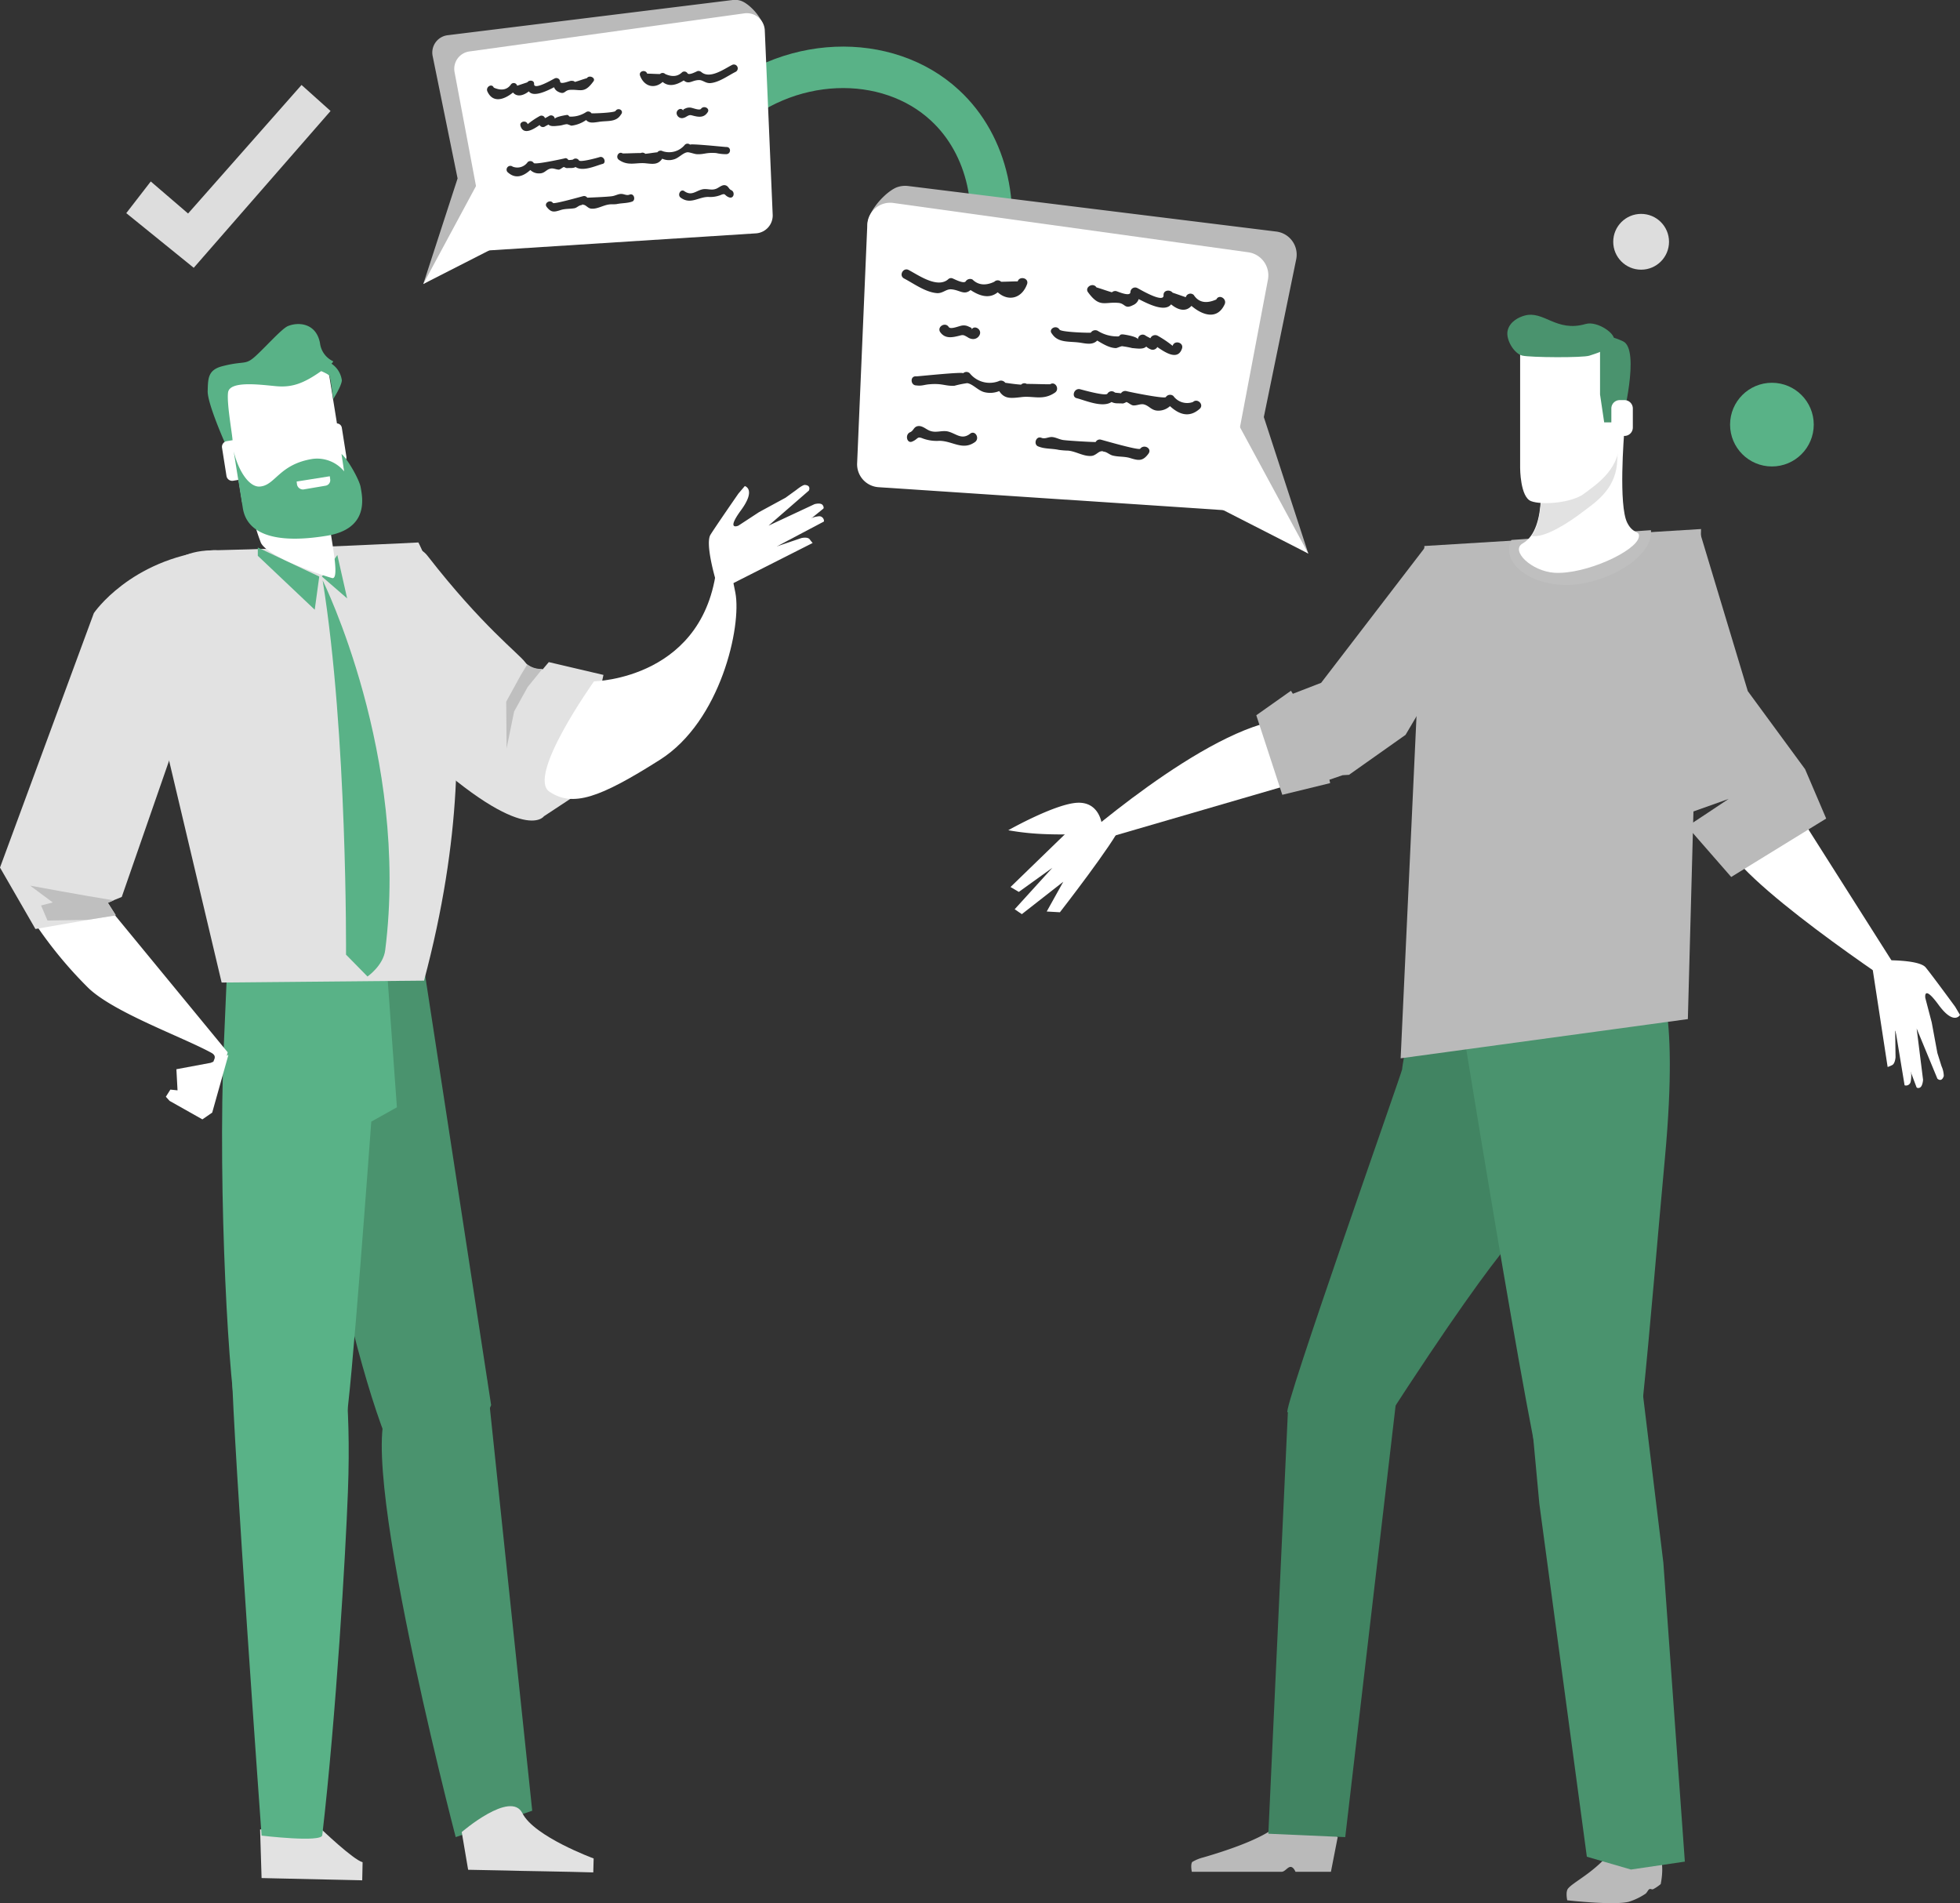
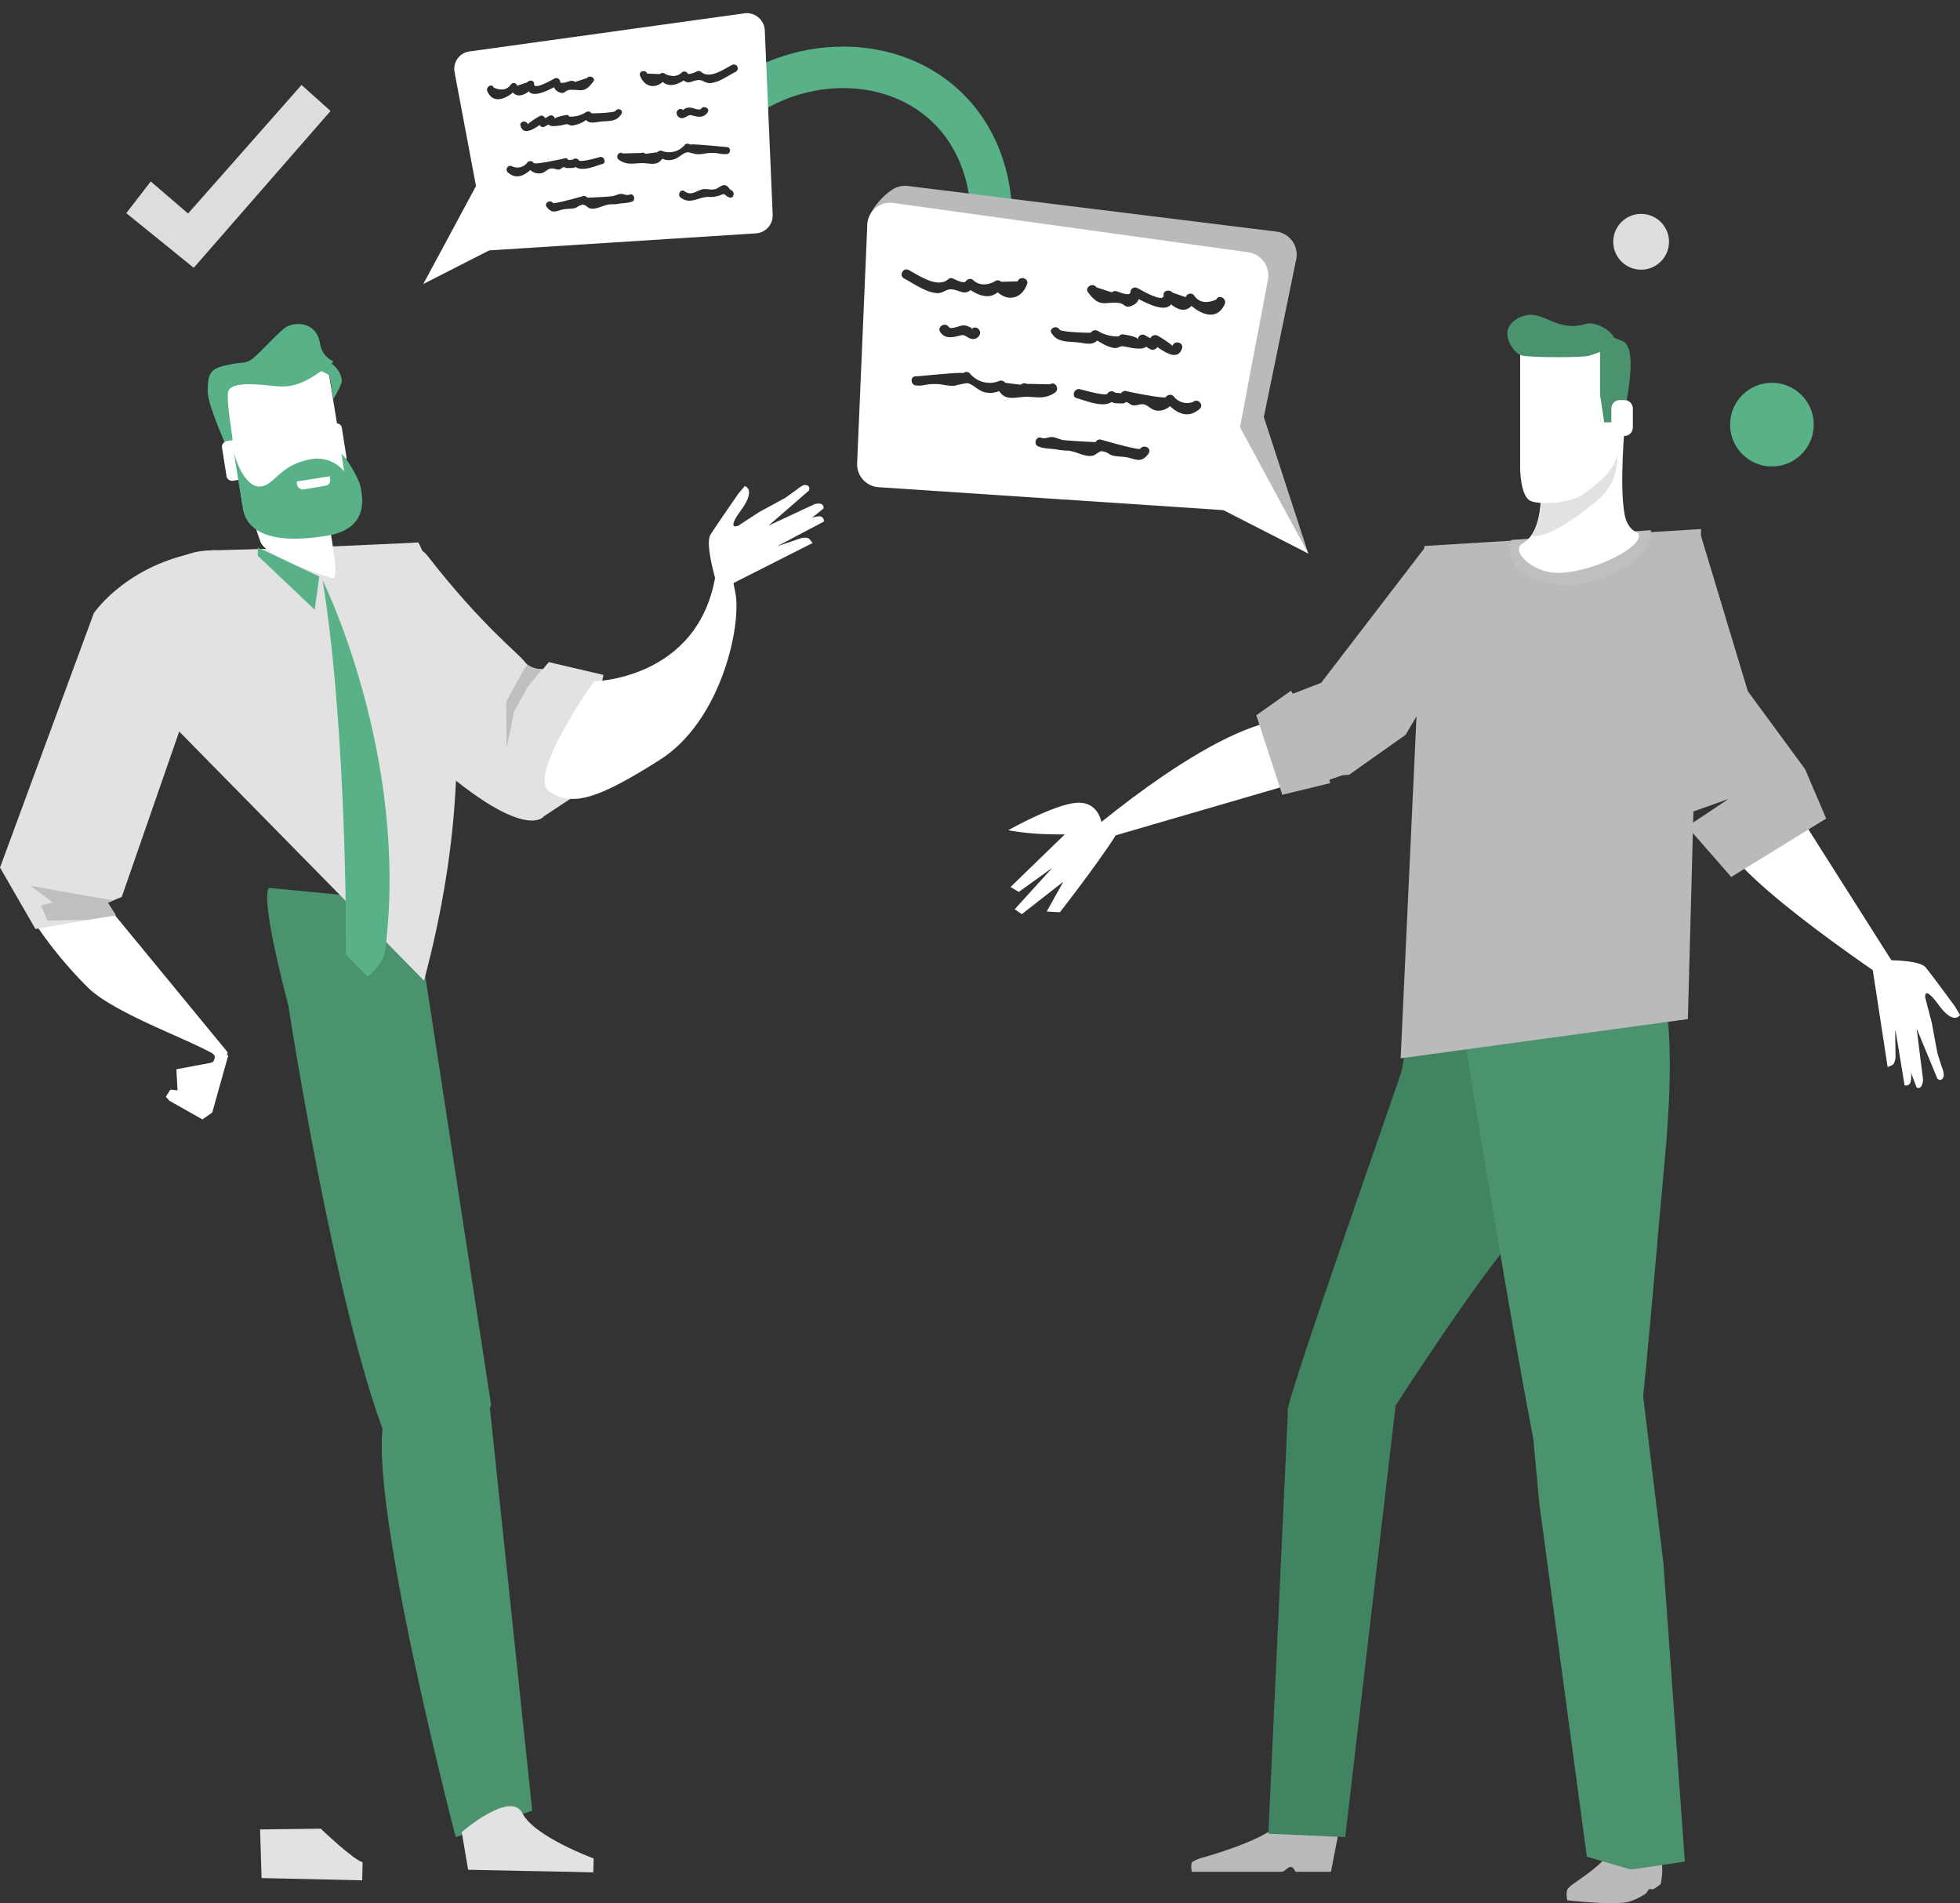
<svg xmlns="http://www.w3.org/2000/svg" viewBox="0 0 520 504.9">
  <rect x="0" y="0" width="520" height="504.9" fill="#333333" stroke="none" />
  <defs>
    <style>.cls-1{fill:none;stroke:#59b287;stroke-miterlimit:10;stroke-width:11px;}.cls-2{fill:#bababa;}.cls-3{fill:#fff;}.cls-4{fill:#2c2c2d;}.cls-5{fill:#ddd;}.cls-6{fill:#59b287;}.cls-7{fill:#e2e2e2;}.cls-8{fill:#4a936e;}.cls-9{fill:#bfbfbf;}.cls-10{fill:#418462;}</style>
  </defs>
  <g id="Layer_2" data-name="Layer 2">
    <g id="layer_1-2" data-name="layer 1">
      <path class="cls-1" d="M260.7,72.54c5.3-16.5,1.4-34.1-10-44.6-15.2-14.1-42-13.8-60,3.4" />
      <path class="cls-2" d="M347.1,146.84l-11.8-36.2,8.6-41.9a6.16,6.16,0,0,0-5.2-7.3l-97.8-12.1a6.5,6.5,0,0,0-3.1.4h0c-3.7,1.6-9.6,8.7-7,11.8l38.2,38.7Z" />
      <path class="cls-3" d="M324.8,135.34l11.6-61.2a6.18,6.18,0,0,0-5.1-7.2L237,53.84a6.08,6.08,0,0,0-6.9,5.8l-2.7,63.3a6.09,6.09,0,0,0,5.7,6.3Z" />
      <polygon class="cls-3" points="326 107.84 347.1 146.84 314.6 130.24 326 107.84" />
      <path class="cls-4" d="M290.9,76.24c1.4.4,2.7.9,4.1,1.3a1.31,1.31,0,0,1,1.2-.3c.6.2,3.6,1.5,3.7.3a1.26,1.26,0,0,1,1.9-1.1c.1,0,7,4.2,6.9,1.9-.1-1.4,1.7-1.6,2.4-.7,1.2.4,2.3.8,3.5,1.2a1.27,1.27,0,0,1,2.1-.6q1.95,3,6,1.2c.7-1.5,2.9-.2,2.2,1.3-2,4.3-6,2.8-8.8.4-1.5,1.7-3.6,1.1-5.4-.4-1.6,2.1-5.9,0-8.6-1.4a2.57,2.57,0,0,1-1.5,1.6c-2.3,1.2-2-.5-4-.6-3.6-.3-4.9,1.4-8-2.9C287.8,76.14,290,74.84,290.9,76.24Z" />
      <path class="cls-4" d="M241.1,71.64c2.5,1.3,7.5,4.9,10.4,2.5a1.1,1.1,0,0,1,1.2-.3c.7.3,3,1.5,3.5.8a1.41,1.41,0,0,1,1.8-.5c1.5,1.5,3.5,1.7,5.8.6a1.27,1.27,0,0,1,1.8,0c1.5,0,3-.1,4.4-.1.5-1.5,3-.9,2.5.7-1.4,3.9-5,4.7-7.8,2.2-2.2,1.8-4.8,1-7.2-.6-1.8,1.5-2.9-.1-5.3-.2-1.3,0-2.2,1.2-3.8,1-3-.3-6.1-2.6-8.6-3.9C238.4,73,239.7,70.84,241.1,71.64Z" />
      <path class="cls-4" d="M281.1,87.44c.5.7,8.2.9,8.3.8a1.41,1.41,0,0,1,1.8-.5,9.74,9.74,0,0,0,5.4,1.5c.7,0,.2-.7,1.6-.5.7.1,3.6.6,3.7,1.3a1.26,1.26,0,0,1,1.9-1.1c.4.3.9.5,1.4.8,0-.1.1-.1.1-.2a1.41,1.41,0,0,1,1.8-.5,28,28,0,0,1,4,2.7c.5-1.6,3-.9,2.5.7-1.1,3.3-4.4,1.1-6.6-.4v.1a1.41,1.41,0,0,1-1.8.5,4.13,4.13,0,0,1-1.1-.7c-.8.8-2.4.5-3.7.4a25.58,25.58,0,0,0-2.7-.5c-.3,0-1.4.5-1.6.5-1.7,0-3.5-1.1-5-2-1.1,1.1-2.5.9-4.3.6-2.9-.5-6,.2-7.7-2.4C278,87.34,280.2,86,281.1,87.44Z" />
      <path class="cls-4" d="M251.7,86.74c.5.8,3-.4,3.7-.4a2.88,2.88,0,0,1,1.6.3c.6.3,1,.3.7.9.7-1.5,2.9-.2,2.2,1.3a1.89,1.89,0,0,1-1.8,1.1,2.65,2.65,0,0,1-1.4-.5c-.9-.5-1.1-.7-2.1-.4-2,.5-3.9.9-5.2-1C248.6,86.64,250.8,85.34,251.7,86.74Z" />
      <path class="cls-4" d="M286.5,103.24c.8.2,6.8,1.9,7.3,1.2a1.29,1.29,0,0,1,2-.3c.5.1,1.1.1,1.6.2a1.34,1.34,0,0,1,1.4-.6c1.1.3,10.1,2.1,10.5,1.6a1.36,1.36,0,0,1,2-.3,4.51,4.51,0,0,0,5.2,1.6c1.2-1.1,3,.7,1.8,1.8-2.8,2.5-5.5,1.5-7.9-.7a4.57,4.57,0,0,1-3.1,1.2c-1.9,0-2.4-1.4-4-1.7-.9-.1-1.8.4-2.7.3-.6-.1-1.3-.8-1.8-.9,0,.1-.8.4-.9.4-1.3-.1-2,.1-3-.4-2.4,1.6-6.9-.4-9.2-1C284.2,105.34,284.9,102.94,286.5,103.24Z" />
      <path class="cls-4" d="M243.1,99.84c.5,0,12.8-1.3,12.4-.8a1.27,1.27,0,0,1,1.8,0,6.77,6.77,0,0,0,7.6,2.1,1.4,1.4,0,0,1,1.8.4c1.4.2,2.8.4,4.2.5a1.21,1.21,0,0,1,1.5-.2c2.1,0,4.1.1,6.2.1,1.4-.9,2.6,1.3,1.3,2.2-3.2,2.2-5.8.8-8.9,1.2-2.7.3-4.5.6-5.9-1.6a6.29,6.29,0,0,1-3.9.3c-1.7-.4-3.1-2.2-4.6-2.4a25.78,25.78,0,0,0-3.4.7c-2.5.1-3.2-.7-6.6-.4-1.4.1-2,.5-3.5.3C241.5,102.24,241.4,99.64,243.1,99.84Z" />
      <path class="cls-4" d="M276.3,116.14c1,.4,1.9-.3,2.9-.2s2,.7,3,.8c1.5.2,8.5.6,8.5.5a1.2,1.2,0,0,1,1.4-.6c.1,0,10,2.9,10.4,2.4,1-1.3,3.2-.1,2.2,1.3-1.6,2.2-2.8,1.8-5.1,1.1-1.6-.4-2.8-.2-4.4-.6-.8-.2-1.5-.9-2.2-1-.5-.1-.5-.1-.5-.2a2,2,0,0,1-.5.1c-.7.2-1.4,1.1-2.4,1.2-2.1.2-4.1-1.2-6.2-1.4a21.05,21.05,0,0,1-2.5-.2c-1.8-.4-3.7-.2-5.4-.9C274.1,118,274.8,115.54,276.3,116.14Z" />
-       <path class="cls-4" d="M241.5,114.64c.9-.4.9-1.4,2-1.6,1.3-.2,2.3,1,3.4,1.3,1.5.5,3-.2,4.5.1,2.2.5,3.7,2.4,6,.6,1.3-1,2.6,1.2,1.3,2.2-3.3,2.4-6-.3-9.5-.3a10.68,10.68,0,0,1-4.3-.6c-1.7-.7-1.2.1-2.9.8C240.6,117.74,240,115.24,241.5,114.64Z" />
-       <path class="cls-2" d="M112.3,75.34l9.1-28-6.6-32.4a4.63,4.63,0,0,1,4-5.6L194.4,0a4.84,4.84,0,0,1,2.4.3h0c2.9,1.2,7.4,6.7,5.4,9.1l-29.5,29.9Z" />
      <path class="cls-3" d="M129.5,66.44l-8.9-47.3a4.65,4.65,0,0,1,4-5.5l72.9-10.1A4.77,4.77,0,0,1,202.9,8L205,57a4.75,4.75,0,0,1-4.4,4.9Z" />
      <polygon class="cls-3" points="128.5 45.24 112.3 75.34 137.4 62.54 128.5 45.24" />
      <path class="cls-4" d="M155.7,20.74c-1.1.3-2.1.7-3.2,1-.2-.3-.6-.3-1-.3s-2.8,1.1-2.9.2a1,1,0,0,0-1.5-.8c-.1,0-5.4,3.2-5.4,1.5.1-1.1-1.3-1.2-1.8-.5l-2.7.9a.93.93,0,0,0-1.6-.4c-1,1.5-2.6,1.8-4.6.9-.5-1.2-2.2-.2-1.7,1,1.5,3.3,4.6,2.1,6.8.3,1.1,1.3,2.8.8,4.2-.3,1.2,1.6,4.6,0,6.7-1.1a2.13,2.13,0,0,0,1.1,1.2c1.8.9,1.6-.4,3.1-.5,2.8-.2,3.8,1.1,6.2-2.2C158.2,20.74,156.4,19.74,155.7,20.74Z" />
      <path class="cls-4" d="M194.2,17.24c-2,1-5.8,3.8-8.1,1.9a1.21,1.21,0,0,0-1-.3c-.5.2-2.3,1.2-2.7.6a1,1,0,0,0-1.4-.3c-1.2,1.2-2.7,1.3-4.5.5a1,1,0,0,0-1.4,0c-1.1,0-2.3-.1-3.4-.1-.4-1.2-2.3-.7-1.9.5,1.1,3,3.9,3.6,6,1.7,1.7,1.4,3.7.8,5.6-.4,1.4,1.2,2.2-.1,4.1-.1,1,0,1.7.9,3,.8,2.3-.2,4.7-2,6.7-3A1,1,0,0,0,194.2,17.24Z" />
      <path class="cls-4" d="M163.3,29.44c-.4.5-6.4.7-6.4.6a1,1,0,0,0-1.4-.3,7.39,7.39,0,0,1-4.2,1.2c-.6,0-.2-.6-1.2-.4-.6.1-2.8.5-2.9,1a1,1,0,0,0-1.5-.8,10.91,10.91,0,0,1-1.1.6.35.35,0,0,1-.1-.2,1,1,0,0,0-1.4-.3,21.12,21.12,0,0,0-3.1,2.1c-.4-1.2-2.3-.7-1.9.5.8,2.5,3.4.9,5.1-.3v.1a1,1,0,0,0,1.4.3c.3-.2.6-.3.9-.5.6.6,1.8.4,2.8.3s1.1-.3,2.1-.4c.2,0,1.1.4,1.2.4a8.57,8.57,0,0,0,3.9-1.5c.8.9,1.9.7,3.3.5,2.2-.4,4.6.2,5.9-1.9C165.7,29.34,164,28.34,163.3,29.44Z" />
      <path class="cls-4" d="M186,28.84c-.4.6-2.3-.3-2.9-.3a2.54,2.54,0,0,0-1.2.2c-.4.2-.8.3-.6.7-.5-1.2-2.2-.2-1.7,1a1.42,1.42,0,0,0,1.4.9,2.46,2.46,0,0,0,1.1-.4c.7-.4.9-.5,1.6-.3,1.5.4,3,.7,4-.8C188.5,28.84,186.8,27.84,186,28.84Z" />
      <path class="cls-4" d="M159.2,41.64c-.6.2-5.3,1.5-5.6.9a1.05,1.05,0,0,0-1.6-.2,4.87,4.87,0,0,1-1.2.1c-.3-.4-.6-.6-1.1-.4-.9.2-7.8,1.7-8.1,1.2A1.05,1.05,0,0,0,140,43a3.34,3.34,0,0,1-4,1.2,1,1,0,0,0-1.4,1.4c2.1,2,4.2,1.2,6.1-.5a3.24,3.24,0,0,0,2.4.9c1.5,0,1.8-1.1,3.1-1.3.7-.1,1.4.3,2.1.3.5-.1,1-.7,1.4-.7,0,.1.6.3.7.3,1-.1,1.6.1,2.3-.3,1.9,1.3,5.3-.3,7.1-.8C160.9,43.34,160.4,41.44,159.2,41.64Z" />
      <path class="cls-4" d="M192.7,39c-.4,0-9.9-1-9.6-.6a1,1,0,0,0-1.4,0,5.39,5.39,0,0,1-5.9,1.7,1.1,1.1,0,0,0-1.4.3c-1.1.1-2.1.3-3.2.4a1.06,1.06,0,0,0-1.2-.2c-1.6,0-3.2.1-4.8.1-1.1-.7-2,1-1,1.7,2.4,1.7,4.5.7,6.9.9,2.1.2,3.4.5,4.6-1.2a4.31,4.31,0,0,0,3,.2c1.3-.3,2.4-1.7,3.6-1.9.5-.1,2,.5,2.6.5,1.9.1,2.4-.5,5.1-.3a11.76,11.76,0,0,0,2.7.3C194,40.84,194,38.94,192.7,39Z" />
      <path class="cls-4" d="M167,51.64c-.8.3-1.4-.2-2.2-.2s-1.6.5-2.4.6c-1.2.2-6.6.4-6.6.4a1,1,0,0,0-1.1-.4c-.1,0-7.8,2.2-8,1.8-.7-1-2.4,0-1.7,1,1.3,1.7,2.1,1.4,4,.8,1.2-.3,2.2-.2,3.4-.4.6-.1,1.1-.7,1.7-.8.4-.1.4-.1.4-.2s.2.1.4.1c.6.1,1.1.9,1.9,1,1.6.2,3.2-.9,4.8-1.1.6-.1,1.3,0,2-.1,1.4-.3,2.9-.2,4.2-.7C168.7,53,168.2,51.14,167,51.64Z" />
      <path class="cls-4" d="M194,50.44c-.7-.3-.7-1.1-1.6-1.3s-1.8.8-2.6,1c-1.2.4-2.3-.2-3.5.1-1.7.4-2.8,1.8-4.7.5-1-.8-2,1-1,1.7,2.6,1.9,4.7-.2,7.3-.2a7.6,7.6,0,0,0,3.3-.5c1.4-.6.9.1,2.2.6S195.1,50.94,194,50.44Z" />
      <polygon class="cls-5" points="51.4 71.04 87.7 29.44 80 22.54 49.9 56.64 40 48.14 33.5 56.54 51.4 71.04" />
      <circle class="cls-6" cx="470.1" cy="112.64" r="11.1" />
      <circle class="cls-5" cx="435.4" cy="64.14" r="7.4" />
      <path class="cls-7" d="M96.2,494l-.1,4.8-26.7-.6-.4-12.9,16.1-.2S93.7,493.34,96.2,494Z" />
      <path class="cls-8" d="M76.5,266.74s12.2,79.6,25.9,114.7c12.1,31.1,27.9-8.7,27.9-8.7l-20.5-133.5-38.4-3.7C71.3,235.54,68.6,236.44,76.5,266.74Z" />
-       <path class="cls-6" d="M101.6,242.54l3.7,51.2-6.8,3.8s-5.5,75.8-6.8,79.6c-7.7,21.8-26.1,8.2-28.5.9s-5.5-61.7-3.8-101.2l1.7-39.5Z" />
-       <path class="cls-6" d="M90.5,356.74s2.8,13.6,1.8,39.1c-.6,16.2-3.1,59.1-6.8,91-.2,2-16.1.1-16.1.1s-7.5-103.9-7.9-124C61.4,356.94,78.1,342.14,90.5,356.74Z" />
      <path class="cls-8" d="M123.8,370.84s-4.5,1.4-18.7,1.6,15.8,114.9,15.8,114.9l20.3-7-12.1-115.1Z" />
      <path class="cls-7" d="M122.5,486l1.7,10,10.2.2s7.6.2,9.6.2,13.4.3,13.4.3l.1-3.7s-15.8-5.8-18.9-12S122.5,486,122.5,486Z" />
      <polygon class="cls-3" points="53.7 296.94 45 292.04 44 290.94 45.2 289.04 47.1 289.24 46.8 283.64 55.9 281.94 60.6 279.84 56.3 295.14 53.7 296.94" />
      <path class="cls-7" d="M88.5,157.34s-9.7,10.7,20.3,39.1,35.5,20.1,35.5,20.1l9.1-6,6.7-31.5-14.5-3.4-1.6,1.9s-3.1.3-4.7-1.9-11.5-9.7-25.8-28.1C106.9,138.94,90.4,155.24,88.5,157.34Z" />
      <path class="cls-3" d="M157.6,180.74s30.3-.5,32.7-32.1c.7-9.4,3.1-.3,4.8,8.6s-3.9,34.1-20,44.3-23.1,12.6-29.3,8.5S157.6,180.74,157.6,180.74Z" />
-       <path class="cls-7" d="M112.5,260.14l-53.7.5L41.6,188s-12.1-41.4,14.3-42,55.1-2.1,55.1-2.1S132.8,184,112.5,260.14Z" />
+       <path class="cls-7" d="M112.5,260.14L41.6,188s-12.1-41.4,14.3-42,55.1-2.1,55.1-2.1S132.8,184,112.5,260.14Z" />
      <path class="cls-3" d="M28.9,240.84l31.5,38.3s-1.1,5.6-3.7,2.6c-.3-.4,1.2-1.5-.7-2.5-7.7-4.2-25.9-10.7-32.6-17.2a111.35,111.35,0,0,1-15.1-18.6Z" />
      <path class="cls-6" d="M85.6,153.94s23.1,46.6,16.6,98.1c-.5,4.1-4.7,7-4.7,7l-5.7-5.8S92.2,194.94,85.6,153.94Z" />
      <polygon class="cls-6" points="84.7 152.94 83.5 161.74 68.4 147.44 68.4 145.24 84.7 152.94" />
-       <polygon class="cls-6" points="89.5 147.24 92.1 158.74 85.4 152.94 89.5 147.24" />
      <path class="cls-9" d="M134.3,186.14l3.9-7.1,1.7-2.8a6,6,0,0,0,4,1.2l-3.9,4.8-3.6,6.5-2,9.8Z" />
      <path class="cls-7" d="M49.6,188.14l-17.3,49.8-3.7,1.5,2.1,3.3-21.3,3.7L0,230.14l24.9-67.5S34.5,148.44,56,146C71.4,144.44,50.8,184,49.6,188.14Z" />
      <path class="cls-9" d="M8,234.94s14.5,2.7,22.2,3.9l-1.6.7,2.1,3.3L23.3,244l-10.7.2-1.7-4,3.1-.8Z" />
      <path class="cls-3" d="M66.5,134.54a56.69,56.69,0,0,0,2.7,9.4c1.7,3.8,16.6,8.8,18.9,9.4s-.6-11.6-.6-14.3c0-2.1-1.3-1.4.3-4.5Z" />
      <path class="cls-3" d="M92,128.44a4.32,4.32,0,0,1-3.6,5l-19.2,3.1a4.32,4.32,0,0,1-5-3.6l-4.6-28.5a4.32,4.32,0,0,1,3.6-5l19.2-3.1a4.32,4.32,0,0,1,5,3.6Z" />
      <path class="cls-6" d="M88.4,105.84s2.1-3.2,2.3-4.9A6.31,6.31,0,0,0,87.1,96c-2.3-.9-3.7,1.7-3.7,1.7s3.7,1.4,4,2S88.4,105.84,88.4,105.84Z" />
      <path class="cls-6" d="M59.7,117.54S55,107,55.1,103.74s0-5.6,3.9-6.6c5.8-1.5,6-.2,8.6-2.5s7-7.3,8.7-8.1c2.8-1.2,7.6-.9,8.6,4.5a6.1,6.1,0,0,0,3.5,4.8c-.1.5-1.1,1.2-2.9,2.4-4.9,3.5-8,4.6-12.3,4.2s-12.3-1.5-12.7,1.7,1.4,12.4,1.2,13.1C61.5,118.14,60.5,117.94,59.7,117.54Z" />
      <path class="cls-3" d="M67.2,125.14a1.54,1.54,0,0,1-1.2,1.7l-4.2.7a1.54,1.54,0,0,1-1.7-1.2l-1.2-7.6a1.54,1.54,0,0,1,1.2-1.7l4.2-.7a1.38,1.38,0,0,1,1.6,1.2Z" />
      <path class="cls-3" d="M91.9,121.14a1.54,1.54,0,0,1-1.2,1.7l-4.1.7a1.54,1.54,0,0,1-1.7-1.2l-1.2-7.6a1.54,1.54,0,0,1,1.2-1.7l4.2-.7a1.38,1.38,0,0,1,1.6,1.2Z" />
      <path class="cls-6" d="M62,119.74s1.8,11.2,2.4,14.9c.5,3.4,3.1,10.6,22.2,7.5,11.3-1.8,9.6-10,9.1-12.8-.3-2.1-3.7-7.9-5.1-8.9l.7,4.6a9.28,9.28,0,0,0-8.4-3.3c-8.7,1.4-9.8,6.8-13.7,7.3C66.3,129.54,63.3,125.14,62,119.74Z" />
      <path class="cls-3" d="M80.5,129.84l5.9-1a1.48,1.48,0,0,0,1.2-1.7l-.1-.8-8.8,1.4.1.8A1.62,1.62,0,0,0,80.5,129.84Z" />
      <path class="cls-3" d="M189.9,153.94s-2.9-9.7-1.4-12.1,7.4-10.9,7.4-10.9l1.7-2s3.1.8-1,6.4-.7,4.1-.7,4.1l5.5-3.6,7-3.8,2.9-2.1s1.6-1.3,2.2-1.3c1.8.1,1.1,1.5,1.1,1.5l-10.7,9.3,12.2-5.7s1.7-.5,2.2.3,0,1,0,1l-12.2,9.9,6.5-2.2s1.6-.4,2.2.3a11.52,11.52,0,0,0,.8,1l-24.1,12.2Z" />
      <path class="cls-3" d="M205.7,141.34l8.7-3.5a7.55,7.55,0,0,1,3-.9,1.28,1.28,0,0,1,1.2,1.4L206,145Z" />
      <path class="cls-2" d="M416,501c-.7.9-.2,3.1-.2,3.1s12.3,1.4,16.3.4a16.87,16.87,0,0,0,4.4-2.1c.3-.1.8-1.1,1-1.2.5-.3.7.2,1.2-.1a11.74,11.74,0,0,0,1.9-1.3c1.1-5.7-.4-7.9-.4-7.9s-10.5-3.5-12.5-1.1C423.2,496.64,417.5,499.14,416,501Z" />
      <path class="cls-2" d="M354.9,487.34l-1.8,9.2h-9.4s-.5-1.3-1.3-1.3-1.5,1.3-2.4,1.3H316.2s-.4-1.9.1-2.6a10.46,10.46,0,0,1,2.9-1.2c4.8-1.4,18.7-5.6,21.1-10.2C343.2,476.84,354.9,487.34,354.9,487.34Z" />
      <path class="cls-3" d="M347,206.74l-63.2,18.4s36.2-32.5,57.2-34.3S347,206.74,347,206.74Z" />
      <path class="cls-3" d="M292.4,219.14s-.4-6.2-6.2-6.2-18.7,7.3-18.7,7.3a68.14,68.14,0,0,0,7.3.9c4.2.3,9.3.2,9.3.2Z" />
      <path class="cls-3" d="M297.4,219c-1.8,4.5-16.2,23-16.2,23l-3.5-.2,4.4-7.9-11,8.6-1.9-1.3,10-11-8.9,6.4-2.2-1.3,16.5-16Z" />
      <polygon class="cls-2" points="378.2 145.04 350.5 181.14 343 184.04 342.5 183.24 333.3 189.74 340.2 210.84 352.9 207.74 352.7 206.84 356.2 205.64 357.9 205.54 372.9 194.94 380.7 181.74 378.2 145.04" />
      <path class="cls-10" d="M406.2,324.44s-3-2.6-39,53.1c-19.2,29.7-23.8-3.6-25.6-2.9s30.4-90.3,30.4-91c0-1.4,3.7-20,3.7-20l22.6-1.4Z" />
      <path class="cls-8" d="M386.1,260.44s20.6,128.2,24,135.5,14.6,20.5,19.3,13.2,8.3-58.7,12.3-101.8-2.4-48.5-2.4-48.5Z" />
      <polygon class="cls-2" points="451.3 140.34 377.9 144.84 371.6 280.74 447.8 270.34 451.3 140.34" />
      <path class="cls-3" d="M475.8,213.74l32.6,51.4s-42.7-27.7-50.3-40.4S475.8,213.74,475.8,213.74Z" />
      <polygon class="cls-2" points="451.1 141.54 463.7 183.34 478.9 204.04 484.5 217.14 459.3 232.64 447.6 219.24 452.3 216.14 458.6 211.94 448.2 215.64 436.1 200.64 434.1 187.94 409.6 141.44 451.1 141.54" />
      <path class="cls-3" d="M499.3,254.74s9.8-.3,11.6,1.9,7.8,10.4,7.8,10.4l1.3,2.2s-1.6,2.9-5.7-2.7-3.5-1.8-3.5-1.8l1.7,6.5,1.5,8.1,1.1,3.5a6.59,6.59,0,0,1,.6,2.6c-.6,1.8-1.7.7-1.7.7l-5.5-13.3,1.7,13.6s-.1,1.8-.9,2.1-.9-.3-.9-.3l-5.6-14.9.1,7.1s-.1,1.7-.9,2.1-1.2.5-1.2.5l-4.2-27.4Z" />
      <polygon class="cls-8" points="408.4 398.94 421 492.54 432.7 495.94 447 493.84 441.3 414.54 435.3 365.14 404.1 352.64 408.4 398.94" />
      <polygon class="cls-10" points="341.7 374.24 336.5 486.44 356.9 487.34 370.3 372.54 341.7 374.24" />
      <path class="cls-3" d="M506.2,274l.7,9.7a8.49,8.49,0,0,1,0,3.3,1.25,1.25,0,0,1-1.6.9l-2.4-14.5Z" />
      <path class="cls-9" d="M421.1,154.54c-10,2.3-19.3-2-20.6-7.5a5.58,5.58,0,0,1,.5-3.8l37-2.6C438.6,146.14,430.8,152.34,421.1,154.54Z" />
      <path class="cls-3" d="M408.4,123.94s2.5,16.3-4.4,20.2c-3.4,1.9,2.3,7.4,8.4,7.8,8.3.5,21.8-5.8,22.4-9.5.3-1.8-1.5-.6-3.1-3.8-2.3-4.6-.9-22.8-.7-25S408.6,116.74,408.4,123.94Z" />
      <path class="cls-7" d="M406.3,142.14c4-5,2.1-18.2,2.1-18.2.1-5.9,15.7-10.6,20.9-10.8,0,3.8-.1,7.5-.3,10-.7,7-6,10.3-9.3,12.8C416.6,138.34,409.7,142.94,406.3,142.14Z" />
      <path class="cls-3" d="M403.3,91.64v32.5s0,7.7,2.9,8.8,10.8.5,14.1-2,8.6-5.9,9.4-12.8,0-23.7,0-23.7-2.4-5.5-12.7-2.2S403.3,91.64,403.3,91.64Z" />
      <path class="cls-8" d="M404.4,83.74c-1.4.4-3.8,1.5-4.4,3.9s1.7,6.2,3.9,6.7,16.1.6,17.8,0,4.9-1.3,6.4-3.9c1-1.7-4.3-5.4-7.4-4.5C412.8,88.24,409.6,82.24,404.4,83.74Z" />
      <path class="cls-8" d="M424.5,90.64v14l1.1,7.4h4.7s5-19.3.3-21.5S424.8,89.54,424.5,90.64Z" />
      <path class="cls-3" d="M427.5,113.44a2.22,2.22,0,0,0,2.2,2.2H431a2.22,2.22,0,0,0,2.2-2.2v-5.1a2.22,2.22,0,0,0-2.2-2.2h-1.3a2.22,2.22,0,0,0-2.2,2.2Z" />
    </g>
  </g>
</svg>